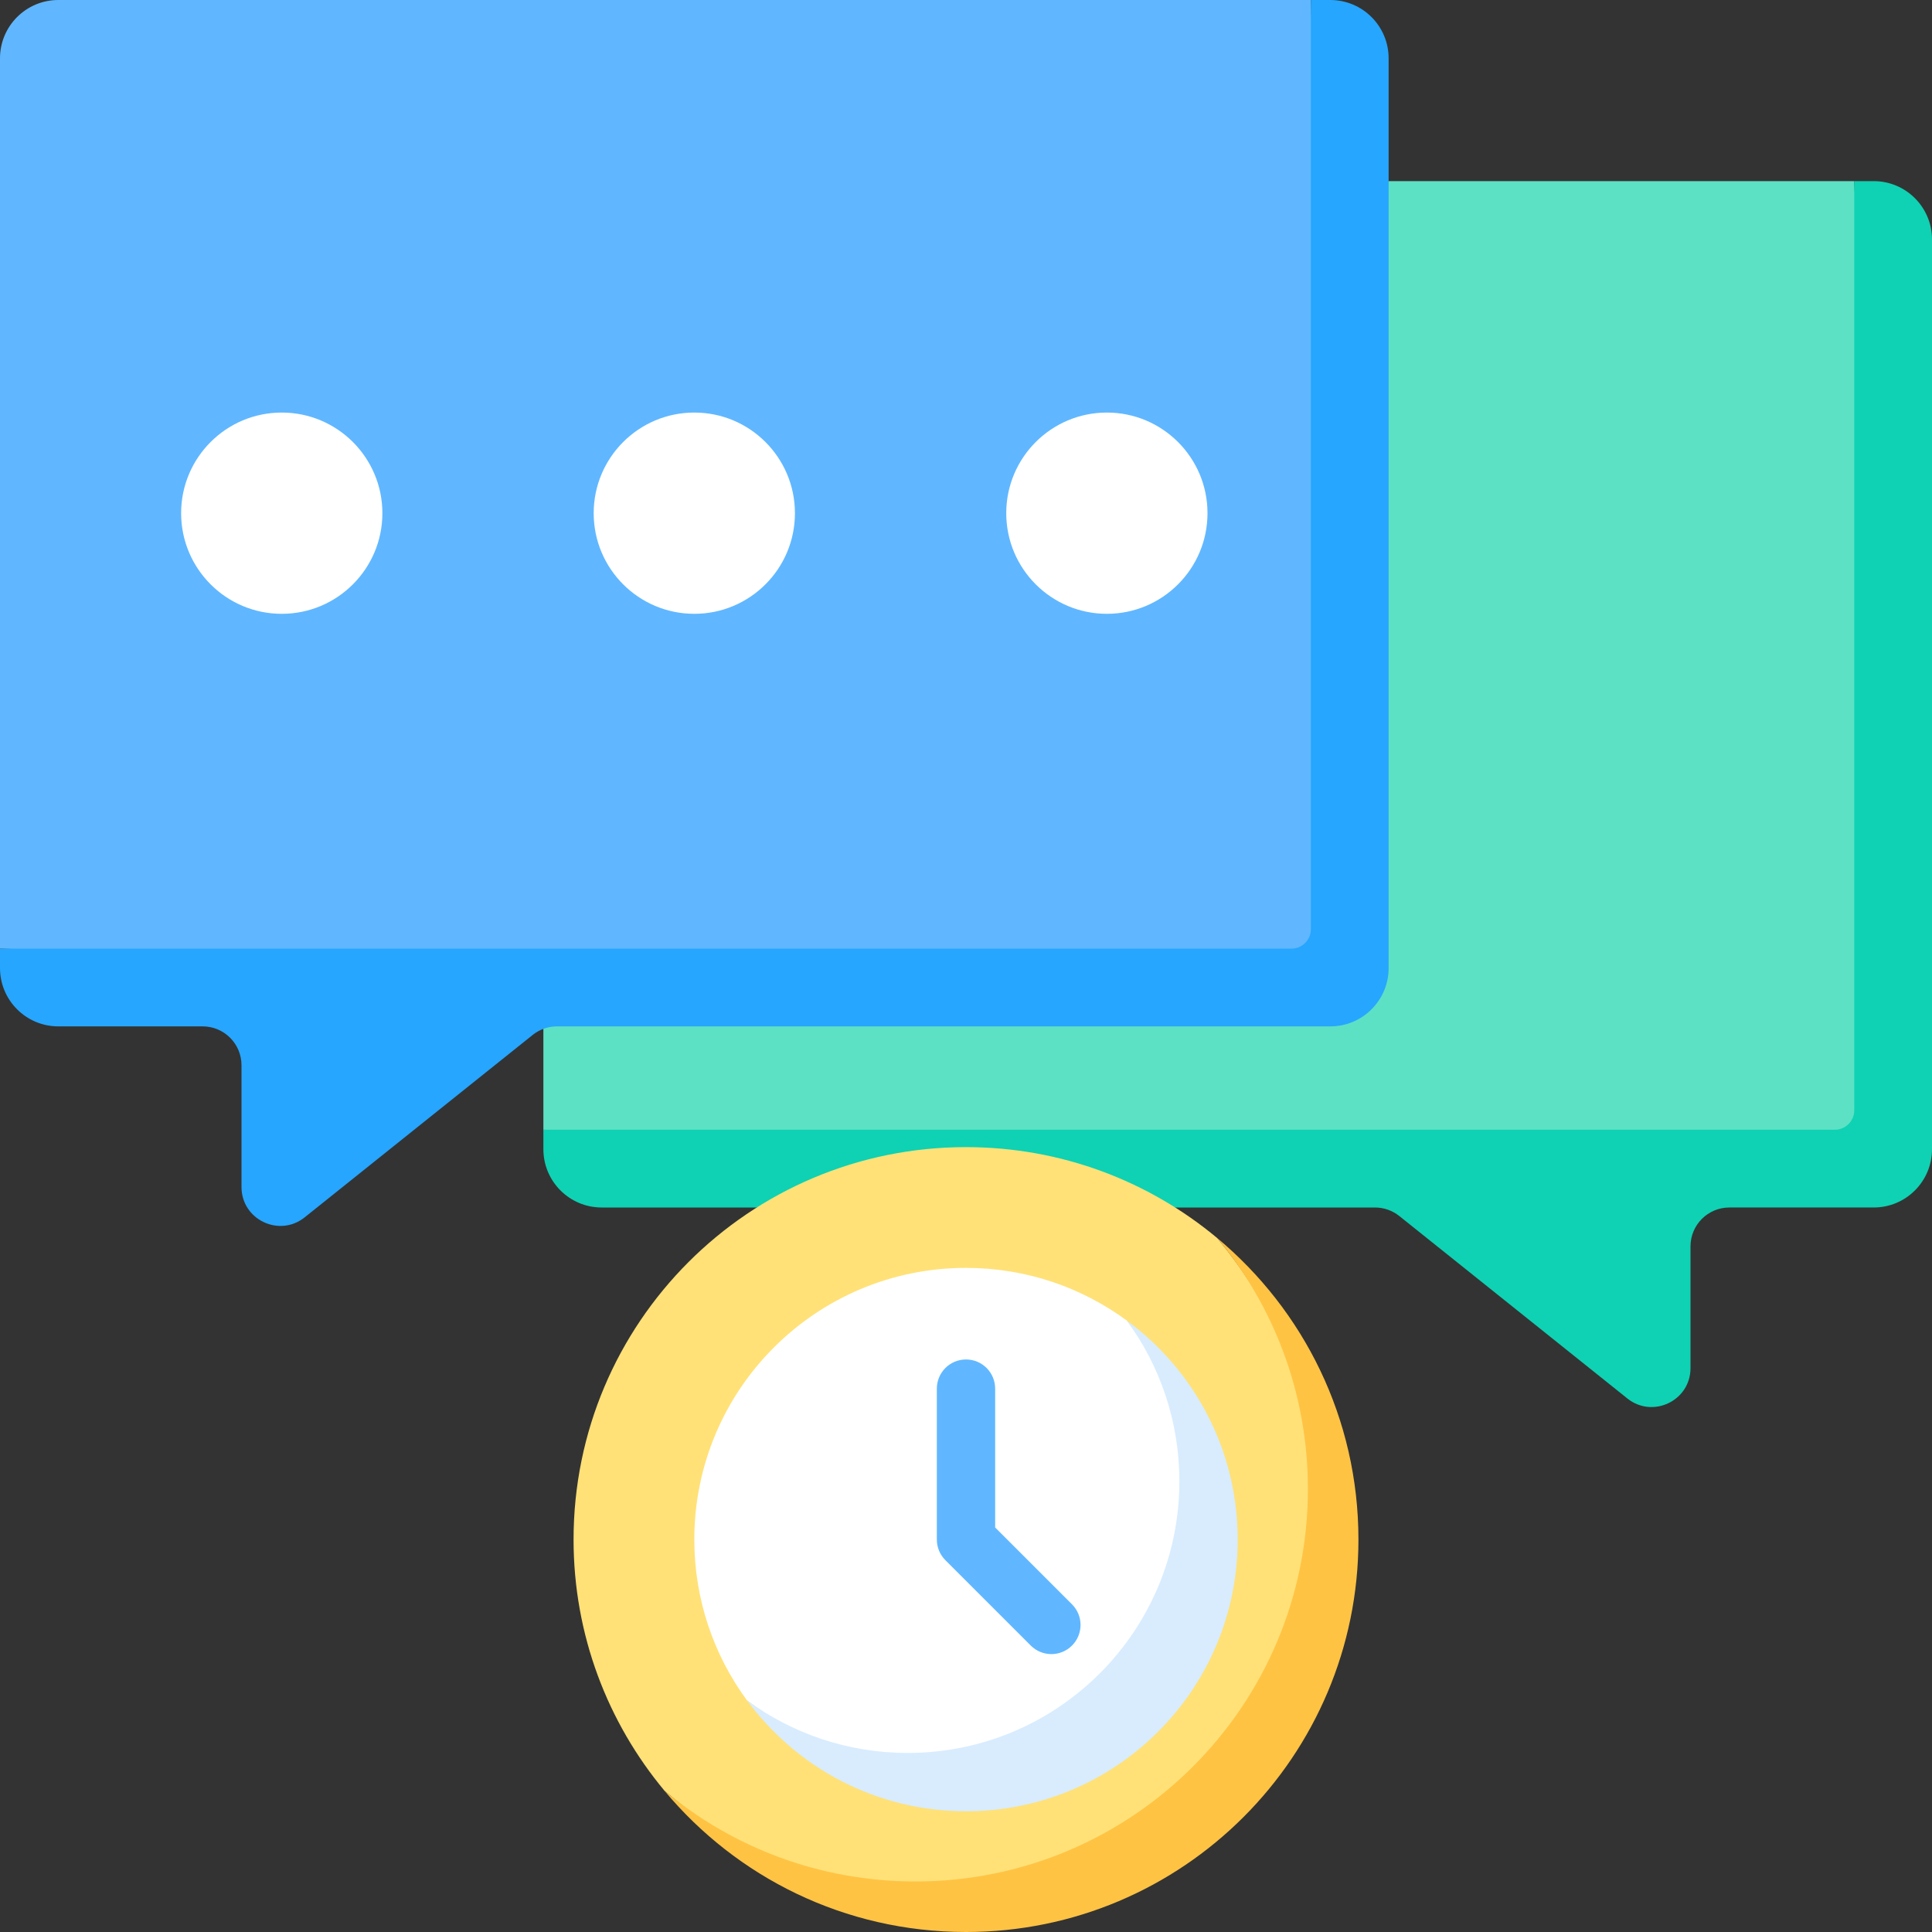
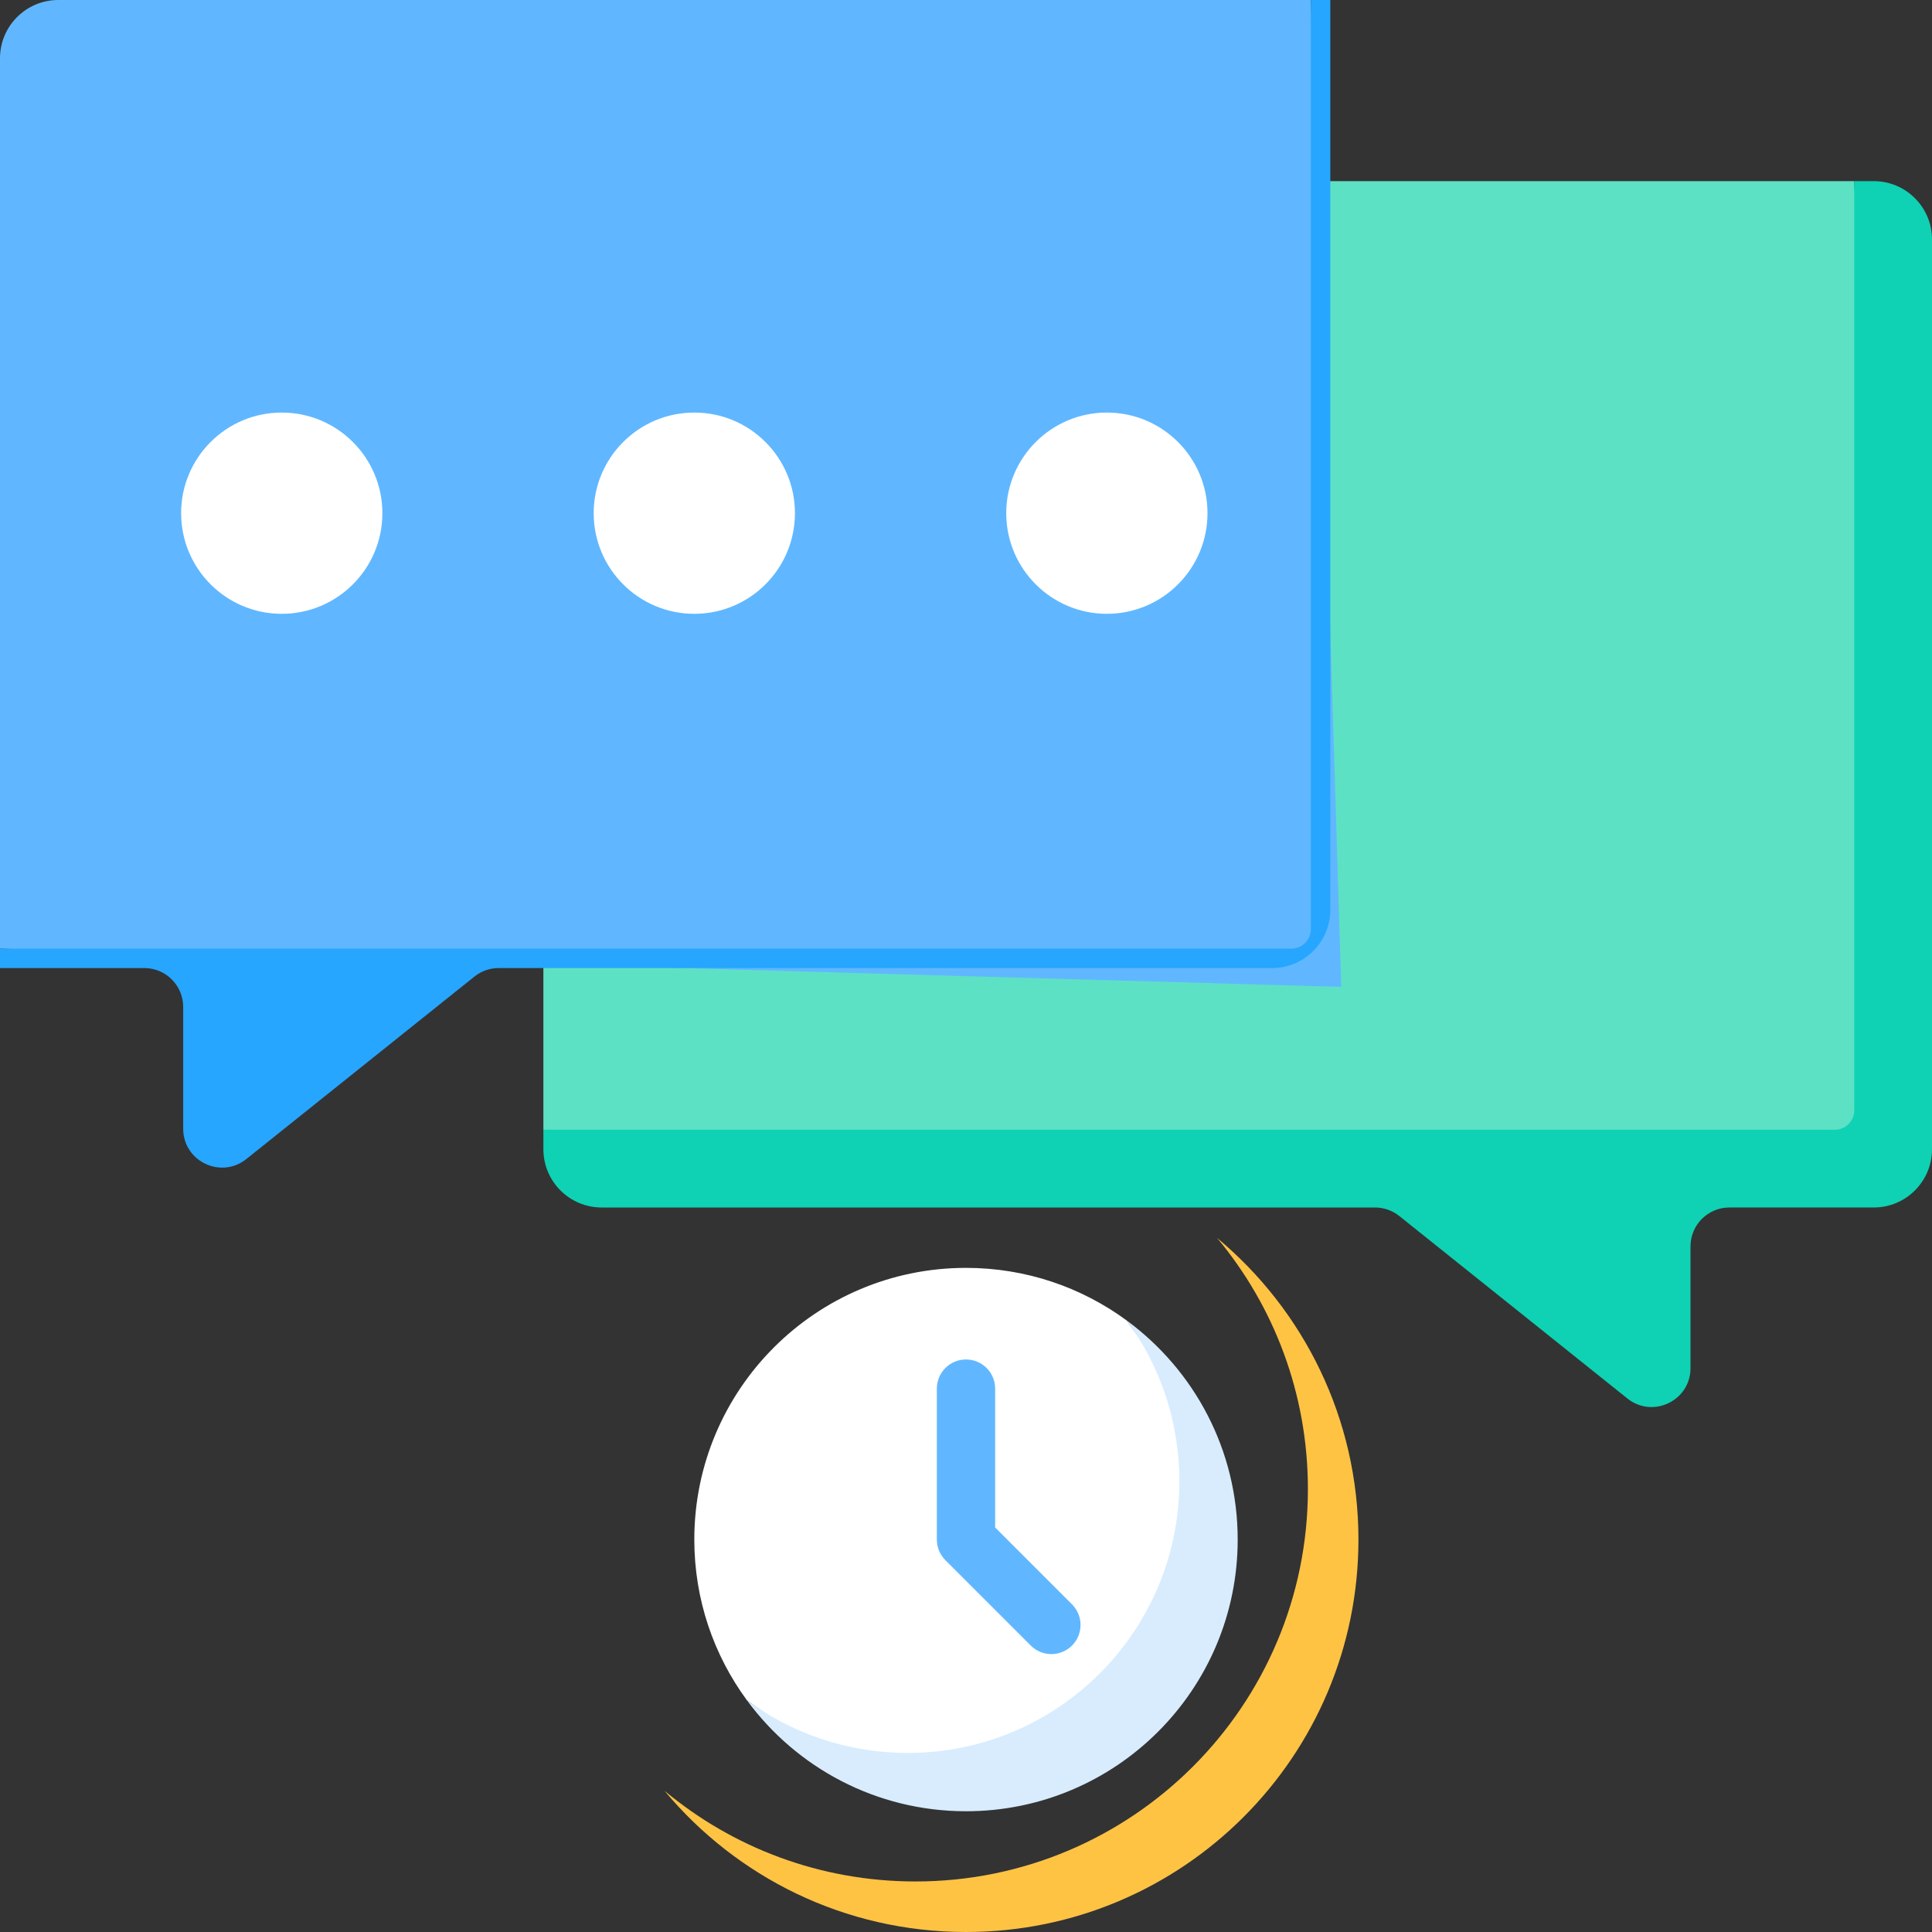
<svg xmlns="http://www.w3.org/2000/svg" id="Capa_1" enable-background="new 0 0 512 512" viewBox="0 0 512 512">
  <rect x="0" y="0" width="512" height="512" fill="#333333" stroke="none" />
  <g>
    <g>
      <path d="m501.825 309.137-10.429-261.137h-331.943c-8.535 0-15.453 6.918-15.453 15.453v235.944z" fill="#5de1c4" />
    </g>
    <g>
      <path d="m496.547 48h-5.151v246.245c0 2.845-2.306 5.151-5.151 5.151h-342.245v5.151c0 8.534 6.918 15.453 15.453 15.453h204.934c2.339 0 4.609.796 6.436 2.257l60.441 48.353c6.745 5.396 16.737.594 16.737-8.044v-32.264c0-5.69 4.612-10.302 10.302-10.302h38.245c8.534 0 15.453-6.918 15.453-15.453v-241.094c-.001-8.534-6.92-15.453-15.454-15.453z" fill="#0ed2b3" />
    </g>
    <g>
      <path d="m355.443 261.529-8.047-261.529h-331.943c-8.535 0-15.453 6.918-15.453 15.453v235.944z" fill="#60b7ff" />
    </g>
    <g>
-       <path d="m352.547 0h-5.151v246.245c0 2.845-2.306 5.151-5.151 5.151h-342.245v5.151c0 8.535 6.918 15.453 15.453 15.453h38.245c5.69 0 10.302 4.612 10.302 10.302v32.264c0 8.638 9.992 13.441 16.737 8.044l60.441-48.353c1.827-1.461 4.096-2.257 6.435-2.257h204.934c8.534 0 15.453-6.918 15.453-15.453v-241.094c0-8.534-6.919-15.453-15.453-15.453z" fill="#26a6fe" />
+       <path d="m352.547 0h-5.151v246.245c0 2.845-2.306 5.151-5.151 5.151h-342.245v5.151h38.245c5.69 0 10.302 4.612 10.302 10.302v32.264c0 8.638 9.992 13.441 16.737 8.044l60.441-48.353c1.827-1.461 4.096-2.257 6.435-2.257h204.934c8.534 0 15.453-6.918 15.453-15.453v-241.094c0-8.534-6.919-15.453-15.453-15.453z" fill="#26a6fe" />
    </g>
    <g>
      <circle cx="74.667" cy="136" fill="#fff" r="26.667" />
    </g>
    <g>
      <circle cx="184" cy="136" fill="#fff" r="26.667" />
    </g>
    <g>
      <circle cx="293.333" cy="136" fill="#fff" r="26.667" />
    </g>
    <g>
-       <path d="m351.225 399.314c0-25.327-13.66-53.217-28.677-71.237-18.045-15.039-41.255-24.077-66.548-24.077-57.438 0-104 46.562-104 104 0 25.241 9.033 48.492 24.107 66.579 17.979 14.982 42.408 31.722 67.785 31.722 57.438-.001 107.333-49.55 107.333-106.987z" fill="#ffe177" />
-     </g>
+       </g>
    <g>
      <path d="m322.549 328.077c15.017 18.02 24.059 41.204 24.059 66.531 0 57.438-46.562 104-104 104-25.378 0-48.522-9.047-66.501-24.029 19.019 22.821 47.654 37.421 79.893 37.421 57.438 0 104-46.562 104-104 0-32.157-14.576-60.86-37.451-79.923z" fill="#ffc344" />
    </g>
    <g>
      <path d="m319.021 396.285c0-15.94-11.653-34.407-20.422-46.336-11.929-8.769-26.659-13.949-42.599-13.949-39.765 0-72 32.235-72 72 0 15.94 5.18 30.67 13.948 42.599 11.929 8.768 31.749 20.215 47.689 20.215 39.765 0 73.384-34.765 73.384-74.529z" fill="#fff" />
    </g>
    <g>
      <path d="m298.599 349.948c8.768 11.929 13.948 26.659 13.948 42.599 0 39.765-32.235 72-72 72-15.94 0-30.67-5.18-42.599-13.948 13.106 17.829 34.228 29.401 58.052 29.401 39.765 0 72-32.235 72-72 0-23.824-11.572-44.946-29.401-58.052z" fill="#d8ecfe" />
    </g>
    <path d="m278.628 438.354c-1.977 0-3.955-.755-5.464-2.263l-22.628-22.627c-1.449-1.449-2.263-3.414-2.263-5.463v-40c0-4.267 3.459-7.726 7.726-7.726s7.726 3.459 7.726 7.726v36.8l20.365 20.364c3.017 3.017 3.017 7.909 0 10.927-1.508 1.507-3.485 2.262-5.462 2.262z" fill="#60b7ff" />
  </g>
  <g />
  <g />
  <g />
  <g />
  <g />
  <g />
  <g />
  <g />
  <g />
  <g />
  <g />
  <g />
  <g />
  <g />
  <g />
</svg>